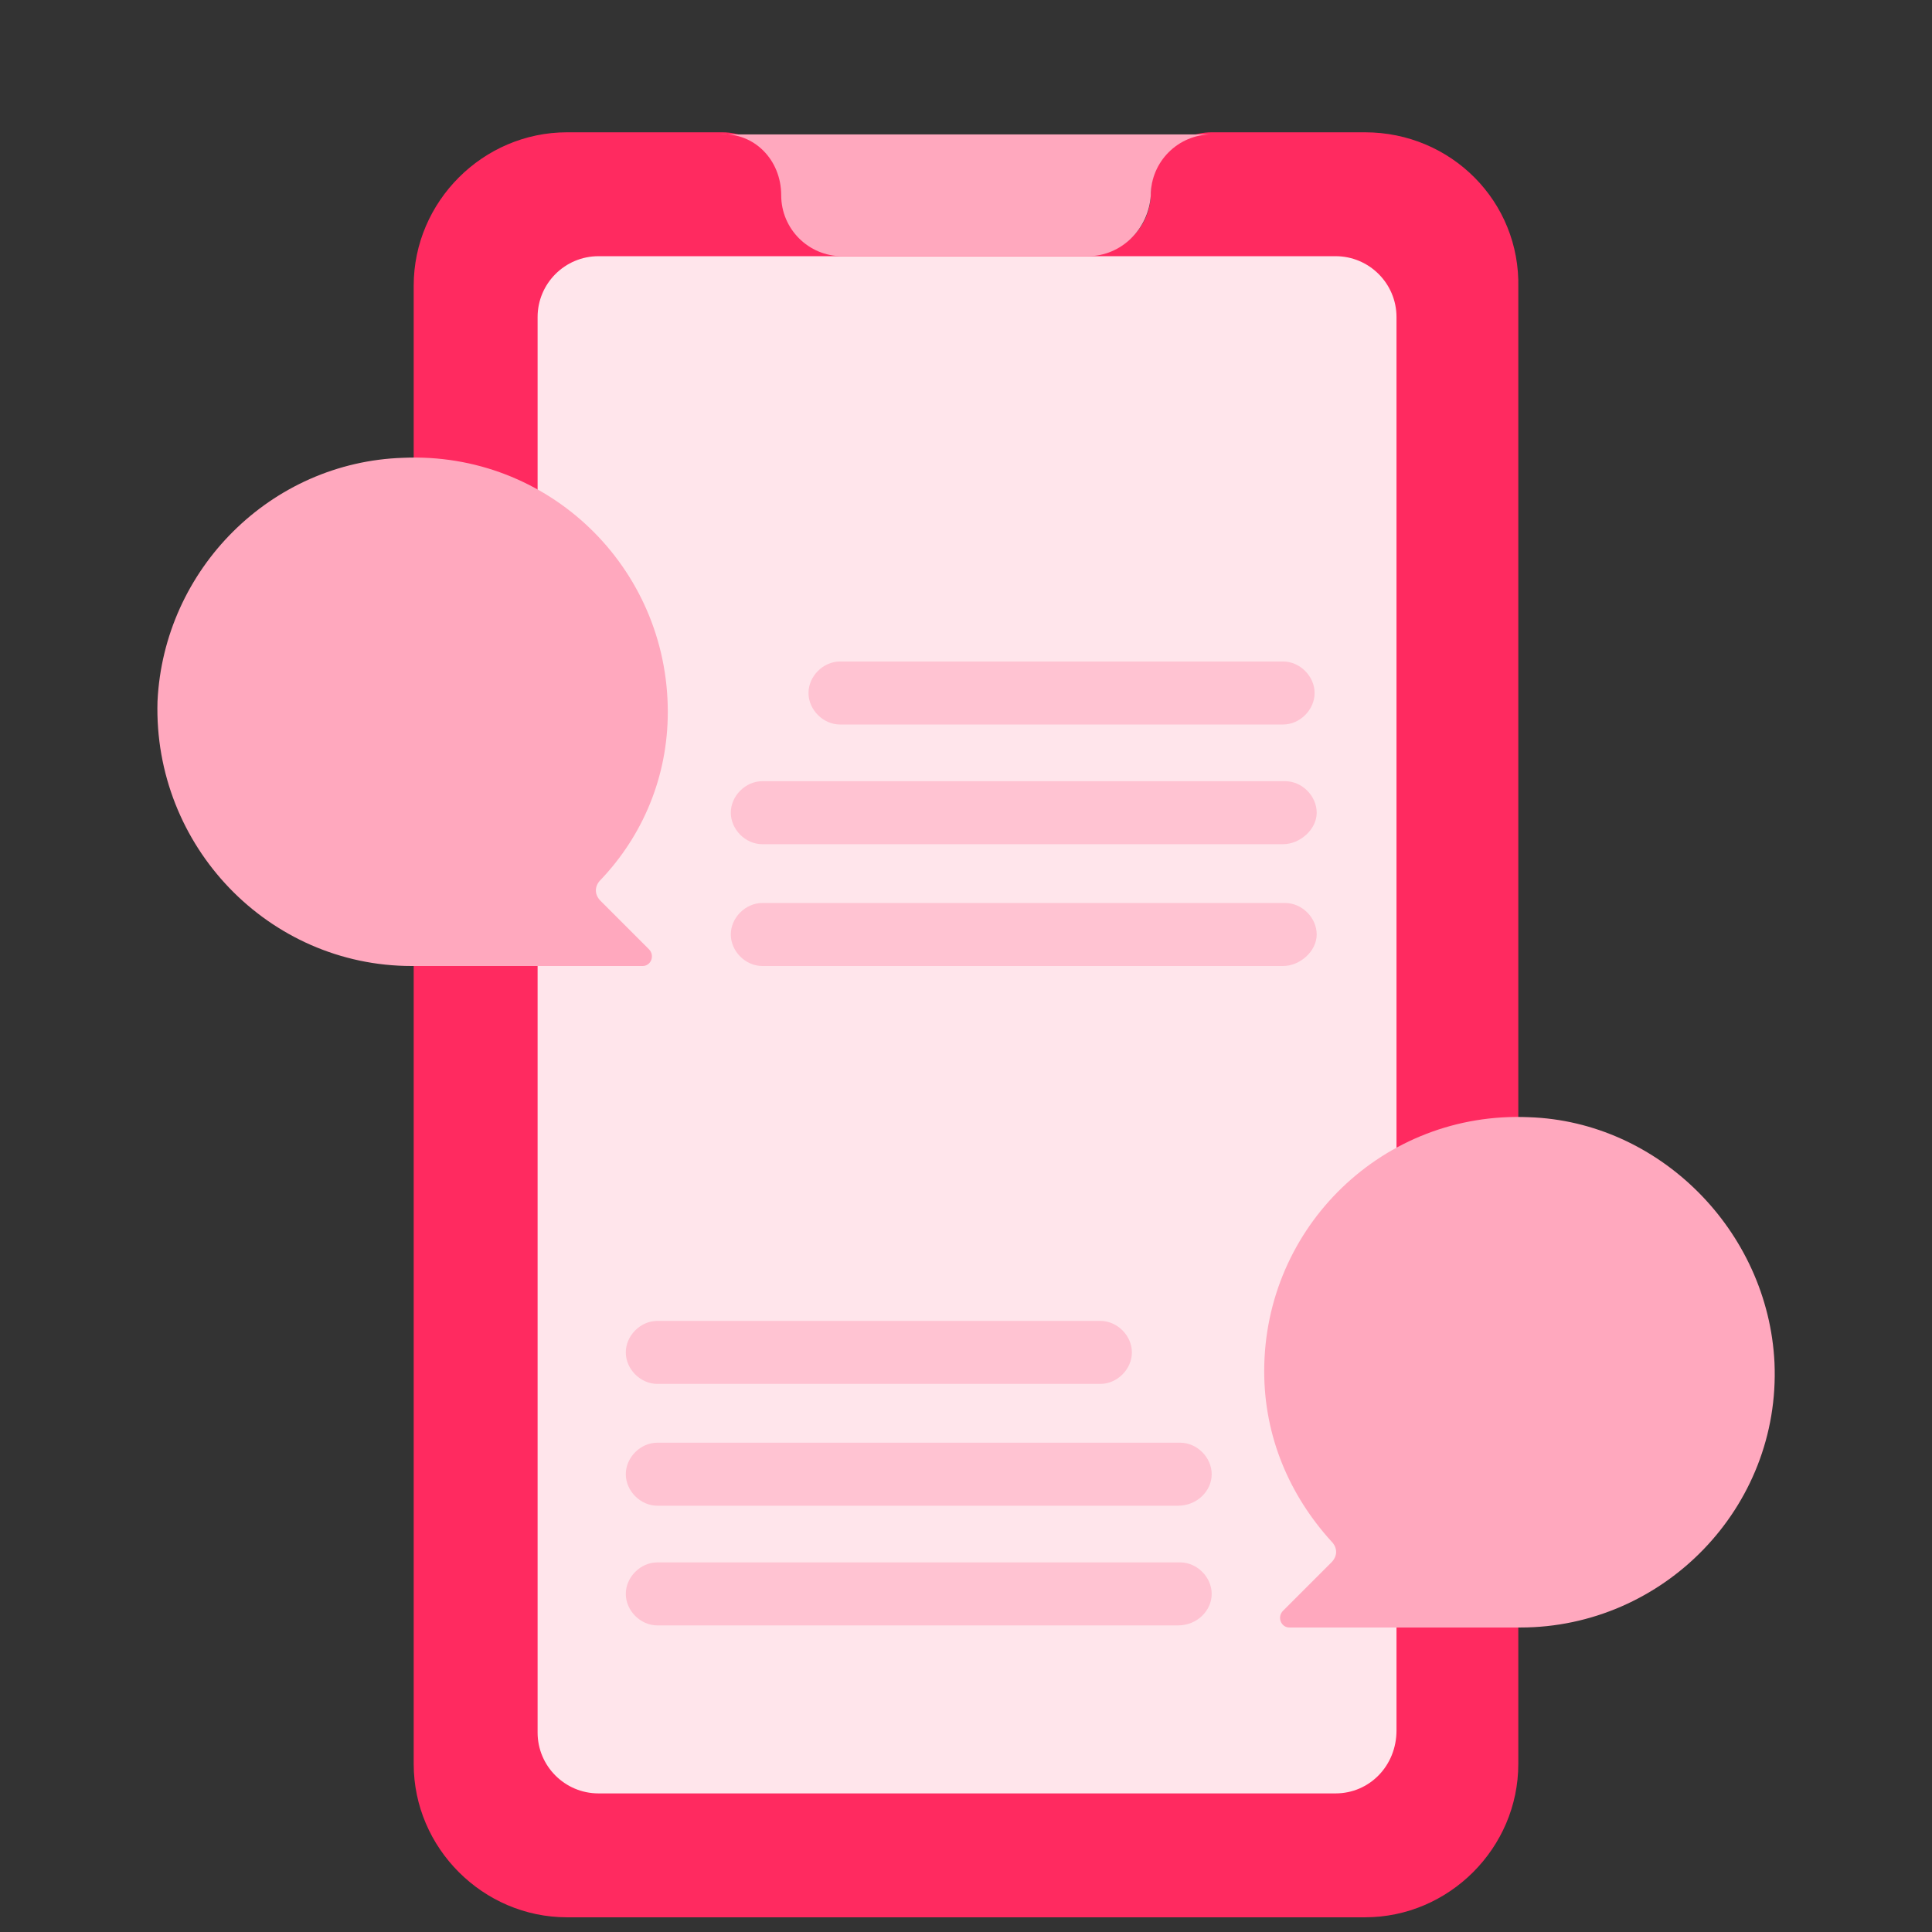
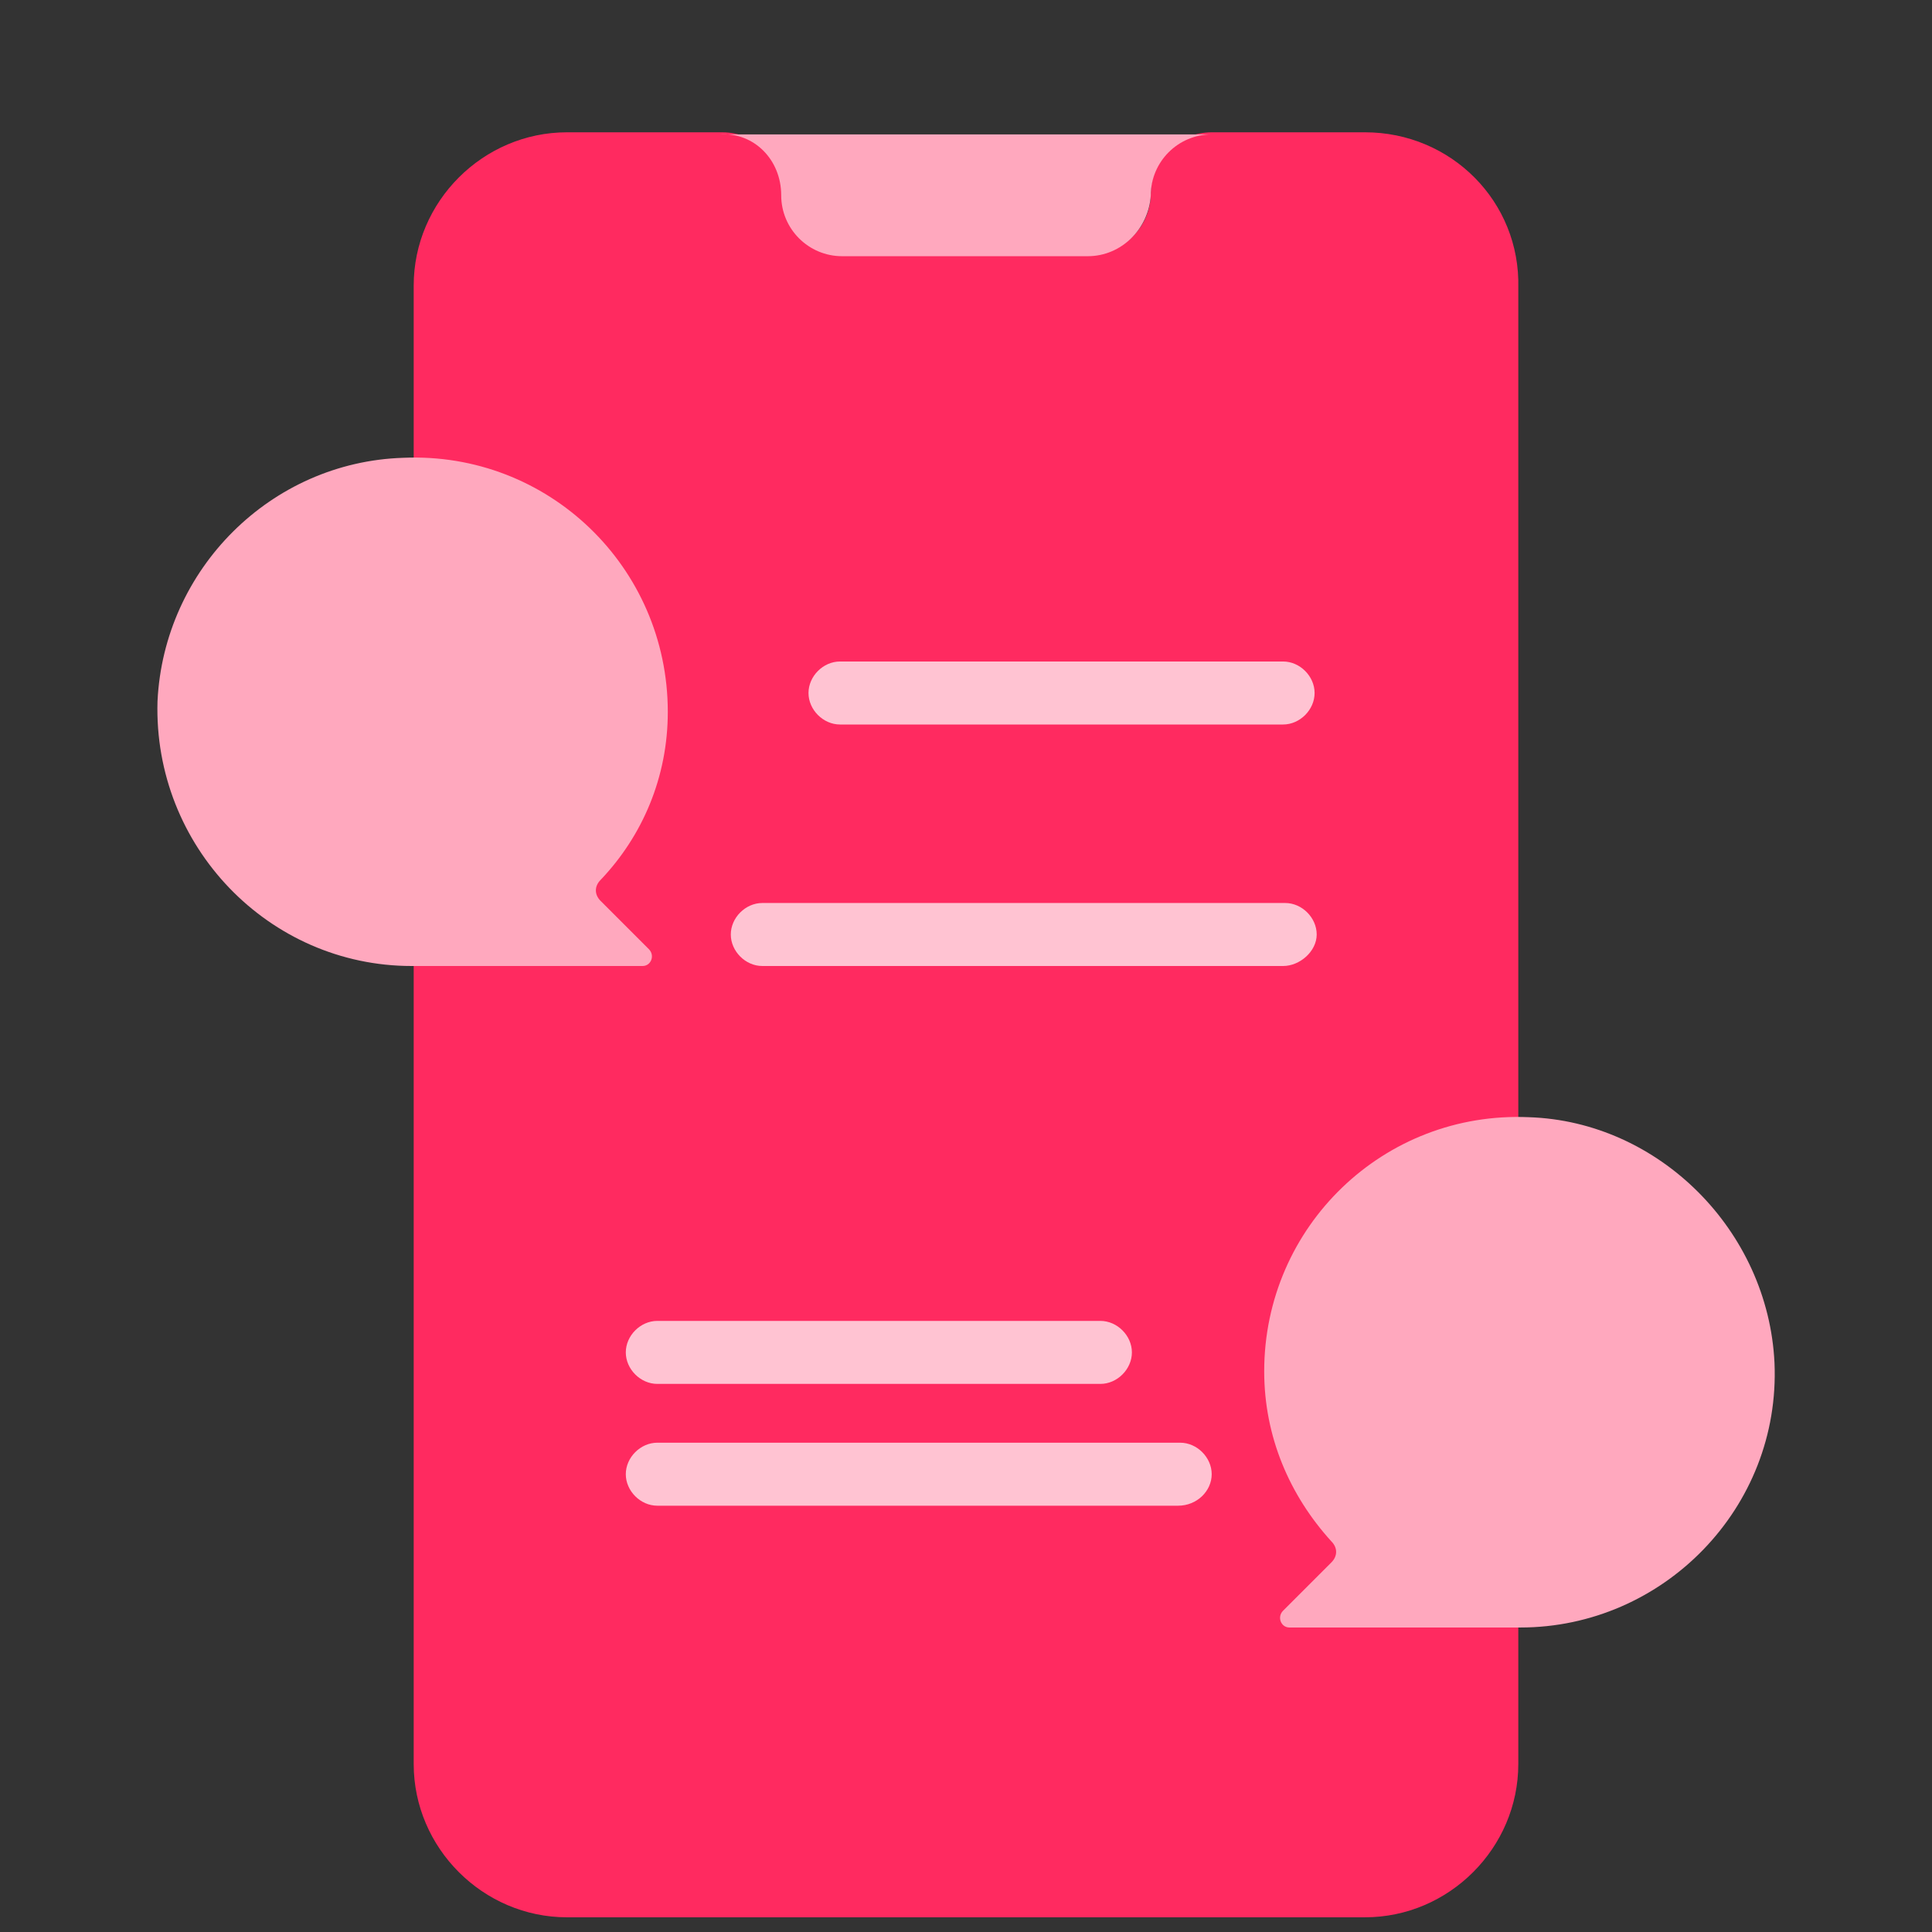
<svg xmlns="http://www.w3.org/2000/svg" version="1.1" id="Layer_1" x="0px" y="0px" viewBox="0 0 92 92" style="enable-background:new 0 0 92 92;" xml:space="preserve">
  <rect x="0" y="0" width="92" height="92" fill="#333333" stroke="none" />
  <style type="text/css">
	.st0{fill:#FFC3D2;}
	.st1{fill-rule:evenodd;clip-rule:evenodd;fill:#FFE5EB;}
	.st2{fill-rule:evenodd;clip-rule:evenodd;fill:#FF2A60;}
	.st3{fill-rule:evenodd;clip-rule:evenodd;fill:#F7FAFA;}
	.st4{fill-rule:evenodd;clip-rule:evenodd;fill:#FFA6BC;}
	.st5{fill-rule:evenodd;clip-rule:evenodd;fill:#FFC3D2;}
	.st6{fill-rule:evenodd;clip-rule:evenodd;fill:#FFA7BE;}
	.st7{fill-rule:evenodd;clip-rule:evenodd;fill:#FFA8BC;}
	.st8{fill-rule:evenodd;clip-rule:evenodd;fill:#A5A5A4;}
	.st9{fill-rule:evenodd;clip-rule:evenodd;fill:#FE678F;}
	.st10{fill-rule:evenodd;clip-rule:evenodd;fill:#FFCFDA;}
	.st11{fill:#FF2A60;}
	.st12{fill-rule:evenodd;clip-rule:evenodd;fill:#FFFFFF;}
	.st13{fill:#FFFFFF;}
	.st14{fill-rule:evenodd;clip-rule:evenodd;fill:#BBB6FF;}
	.st15{fill:#FFA7BE;}
	.st16{fill:#8174EF;}
	.st17{fill:#FFE5EB;}
	.st18{fill:#FFA8BE;}
	.st19{fill:#FFD4DF;}
	.st20{fill:#BBB6FF;}
	.st21{fill:#E8E5DF;}
	.st22{fill:#F7FAFA;}
	.st23{fill:#6C62FF;}
	.st24{fill:#D4D4FF;}
	.st25{opacity:0.35;fill:#B3B1AC;enable-background:new    ;}
	.st26{fill:#FFFCF5;}
	.st27{fill:#FFA8BC;}
	.st28{fill:none;stroke:#FFC3D2;stroke-width:3;stroke-linecap:round;stroke-linejoin:round;stroke-miterlimit:10;}
	
		.st29{fill-rule:evenodd;clip-rule:evenodd;fill:none;stroke:#FFC3D2;stroke-width:3;stroke-linecap:round;stroke-linejoin:round;stroke-miterlimit:10;}
	
		.st30{fill-rule:evenodd;clip-rule:evenodd;fill:none;stroke:#FF2A60;stroke-width:3;stroke-linecap:round;stroke-linejoin:round;stroke-miterlimit:10;}
	.st31{fill:#FE678F;}
</style>
  <g>
    <path class="st11" d="M65,6.3h-7.3c-1.6,0-2.9,1.3-2.9,2.9c0,1.6-1.3,2.9-2.9,2.9c0,0,0,0,0,0H40.2c-1.6,0-2.9-1.3-2.9-2.9   c0,0,0,0,0,0c0-1.6-1.3-2.9-2.9-2.9c0,0,0,0,0,0H27c-4,0-7.3,3.3-7.3,7.3V84c0,4,3.3,7.3,7.3,7.3H65c4,0,7.3-3.3,7.3-7.3V13.7   C72.4,9.6,69.1,6.3,65,6.3z" />
-     <path class="st17" d="M63.6,85.4H28.5c-1.6,0-2.9-1.3-2.9-2.9V15.1c0-1.6,1.3-2.9,2.9-2.9h35.1c1.6,0,2.9,1.3,2.9,2.9v67.3   C66.5,84.1,65.2,85.4,63.6,85.4z" />
    <path class="st18" d="M37.2,9.3c0,1.6,1.3,2.9,2.9,2.9c0,0,0,0,0,0h11.7c1.6,0,2.9-1.3,3-2.9c0,0,0,0,0,0c0-1.6,1.3-2.9,2.9-2.9   H34.3C35.9,6.3,37.2,7.6,37.2,9.3C37.2,9.3,37.2,9.3,37.2,9.3z" />
  </g>
  <path class="st18" d="M31.8,33.9c0-6.9-5.7-12.4-12.6-12.1C12.9,22,7.8,27.1,7.5,33.4C7.3,40.3,12.8,46,19.6,46h11  c0.4,0,0.6-0.5,0.3-0.8l-2.3-2.3c-0.3-0.3-0.3-0.7,0-1C30.6,39.8,31.8,37,31.8,33.9z" />
  <path class="st18" d="M60.2,65.3c0-6.9,5.7-12.4,12.6-12.1c6.2,0.2,11.4,5.4,11.7,11.7c0.3,6.9-5.3,12.6-12.1,12.6h-11  c-0.4,0-0.6-0.5-0.3-0.8l2.3-2.3c0.3-0.3,0.3-0.7,0-1C61.4,71.2,60.2,68.4,60.2,65.3z" />
  <g>
-     <path class="st0" d="M61.1,40.2H36.3c-0.8,0-1.5-0.7-1.5-1.5s0.7-1.5,1.5-1.5h24.9c0.8,0,1.5,0.7,1.5,1.5S61.9,40.2,61.1,40.2z" />
    <path class="st0" d="M61.1,46H36.3c-0.8,0-1.5-0.7-1.5-1.5s0.7-1.5,1.5-1.5h24.9c0.8,0,1.5,0.7,1.5,1.5S61.9,46,61.1,46z" />
    <path class="st0" d="M61.1,34.5H40c-0.8,0-1.5-0.7-1.5-1.5s0.7-1.5,1.5-1.5h21.1c0.8,0,1.5,0.7,1.5,1.5S61.9,34.5,61.1,34.5z" />
  </g>
  <g>
    <path class="st0" d="M56.1,71.7H31.3c-0.8,0-1.5-0.7-1.5-1.5s0.7-1.5,1.5-1.5h24.9c0.8,0,1.5,0.7,1.5,1.5S57,71.7,56.1,71.7z" />
-     <path class="st0" d="M56.1,77.4H31.3c-0.8,0-1.5-0.7-1.5-1.5s0.7-1.5,1.5-1.5h24.9c0.8,0,1.5,0.7,1.5,1.5S57,77.4,56.1,77.4z" />
    <path class="st0" d="M52.4,65.9H31.3c-0.8,0-1.5-0.7-1.5-1.5c0-0.8,0.7-1.5,1.5-1.5h21.1c0.8,0,1.5,0.7,1.5,1.5   C53.9,65.2,53.2,65.9,52.4,65.9z" />
  </g>
</svg>